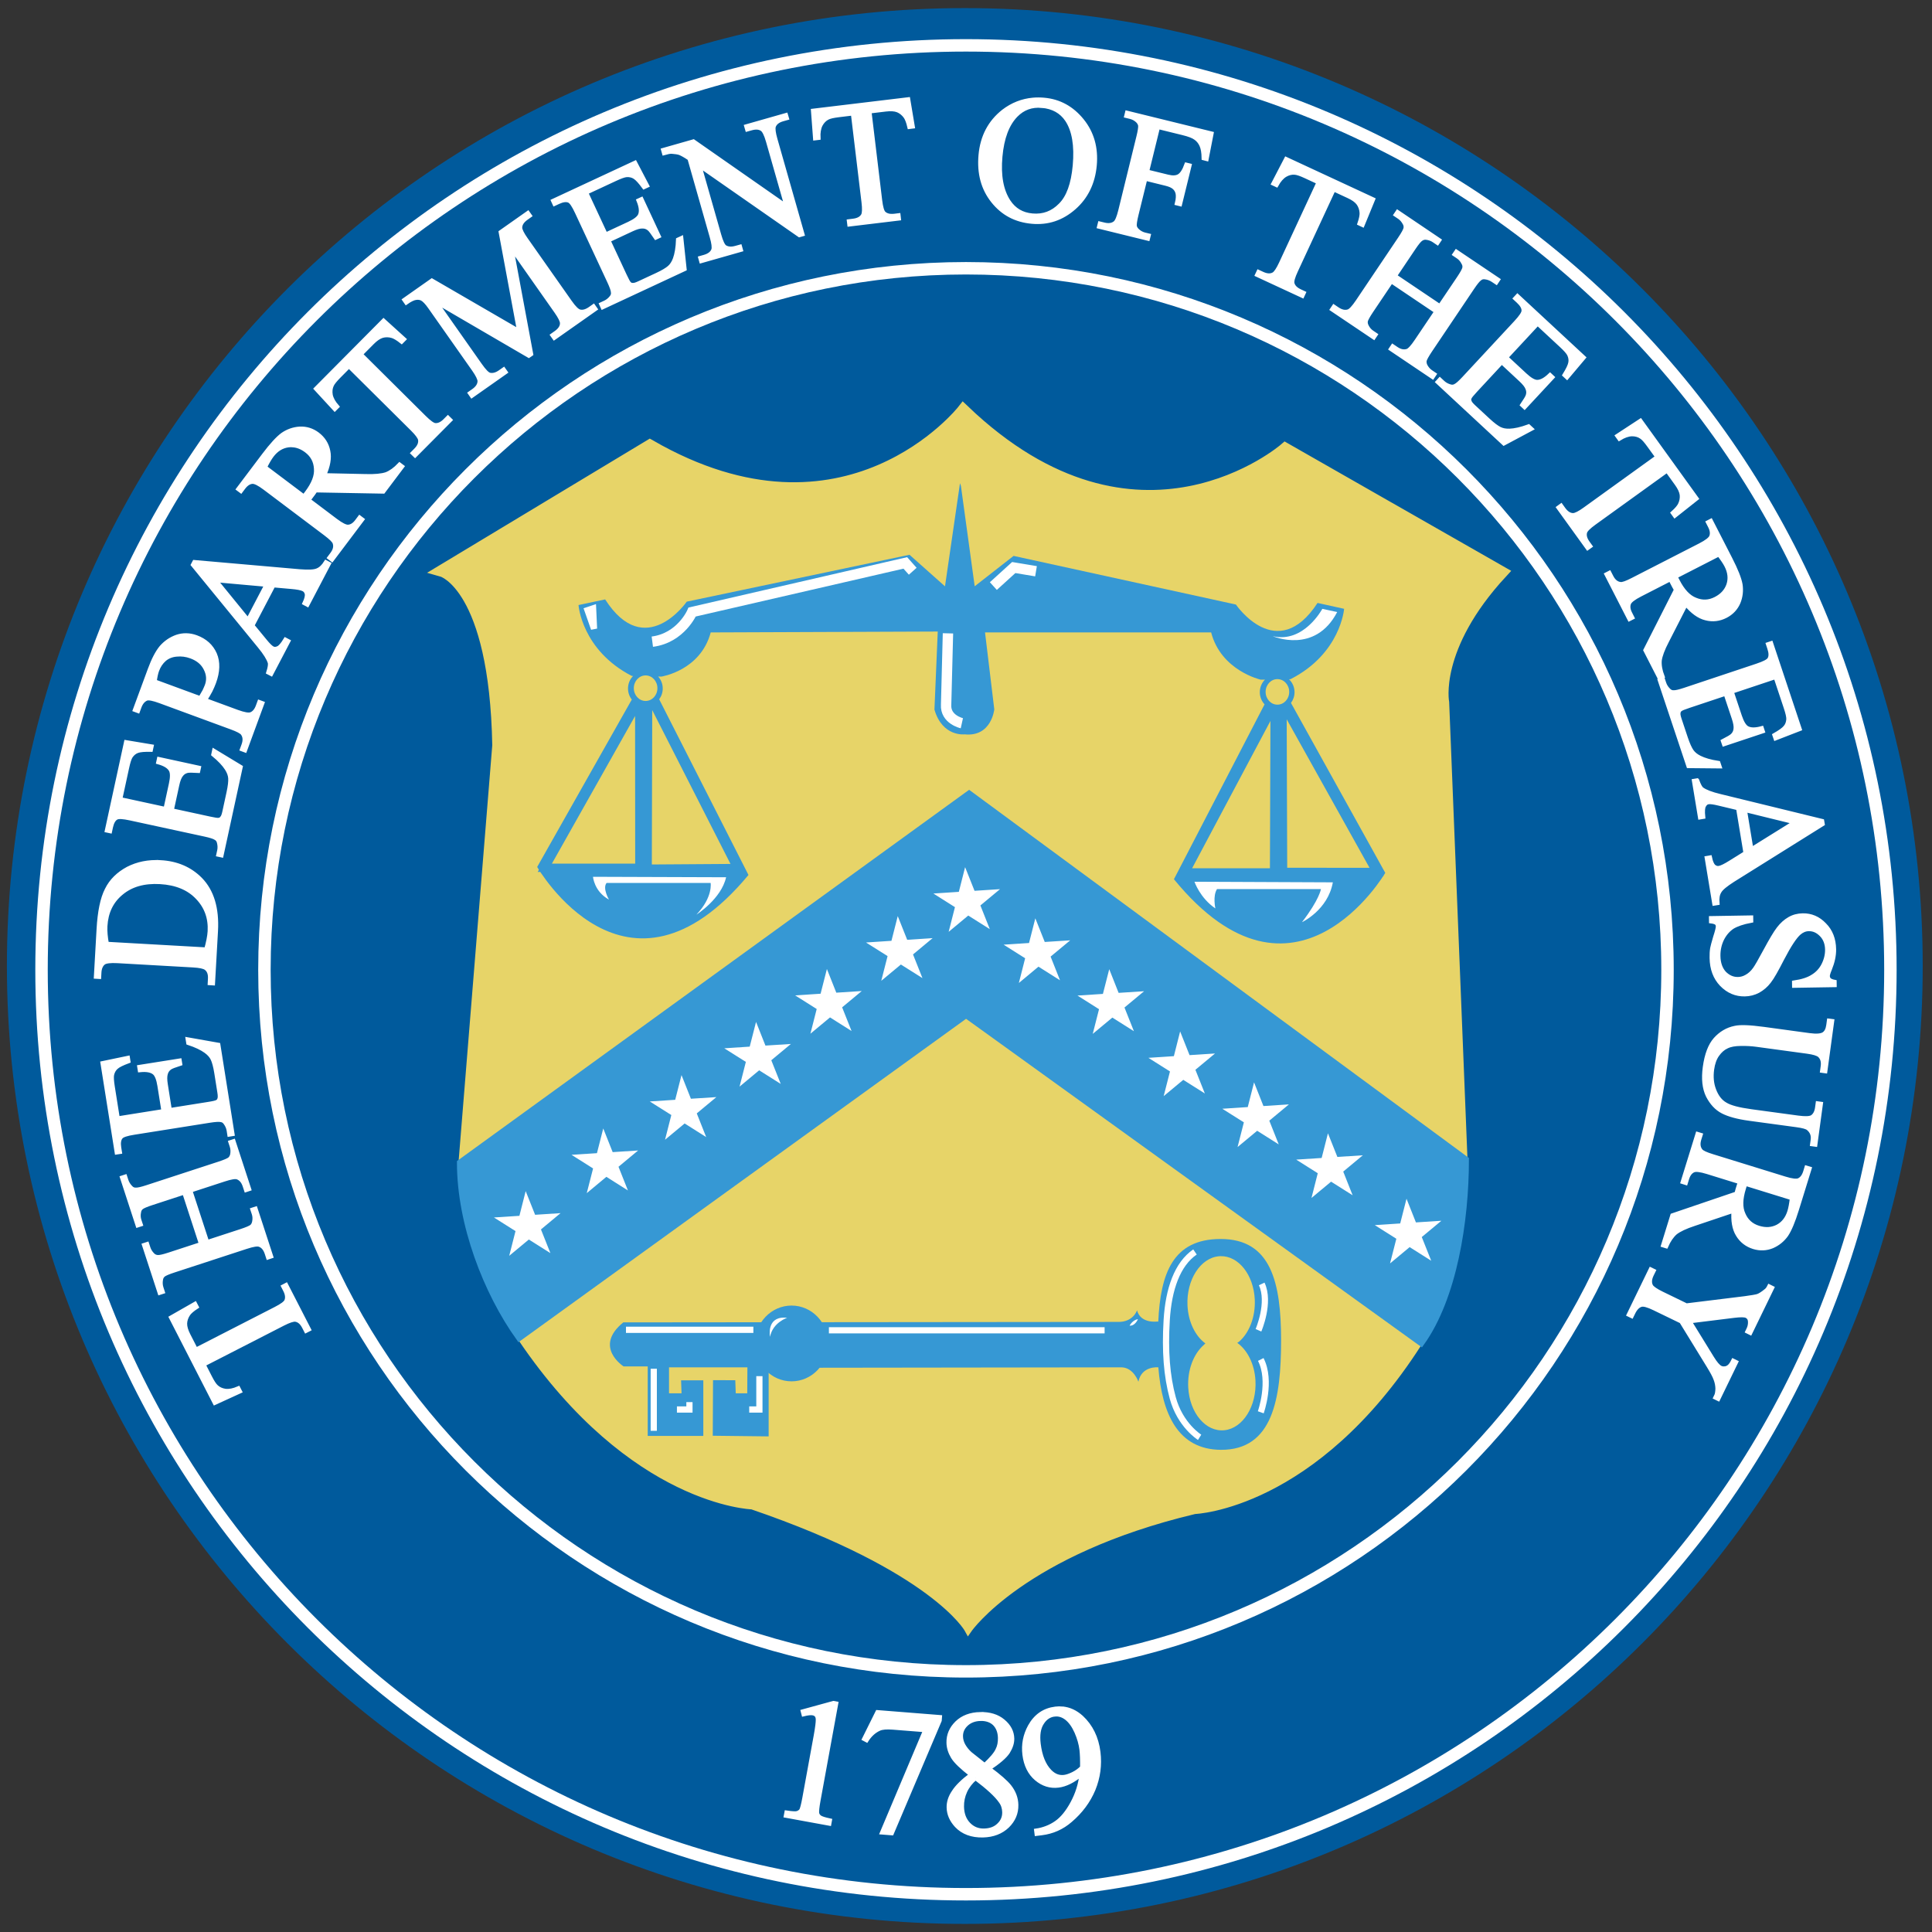
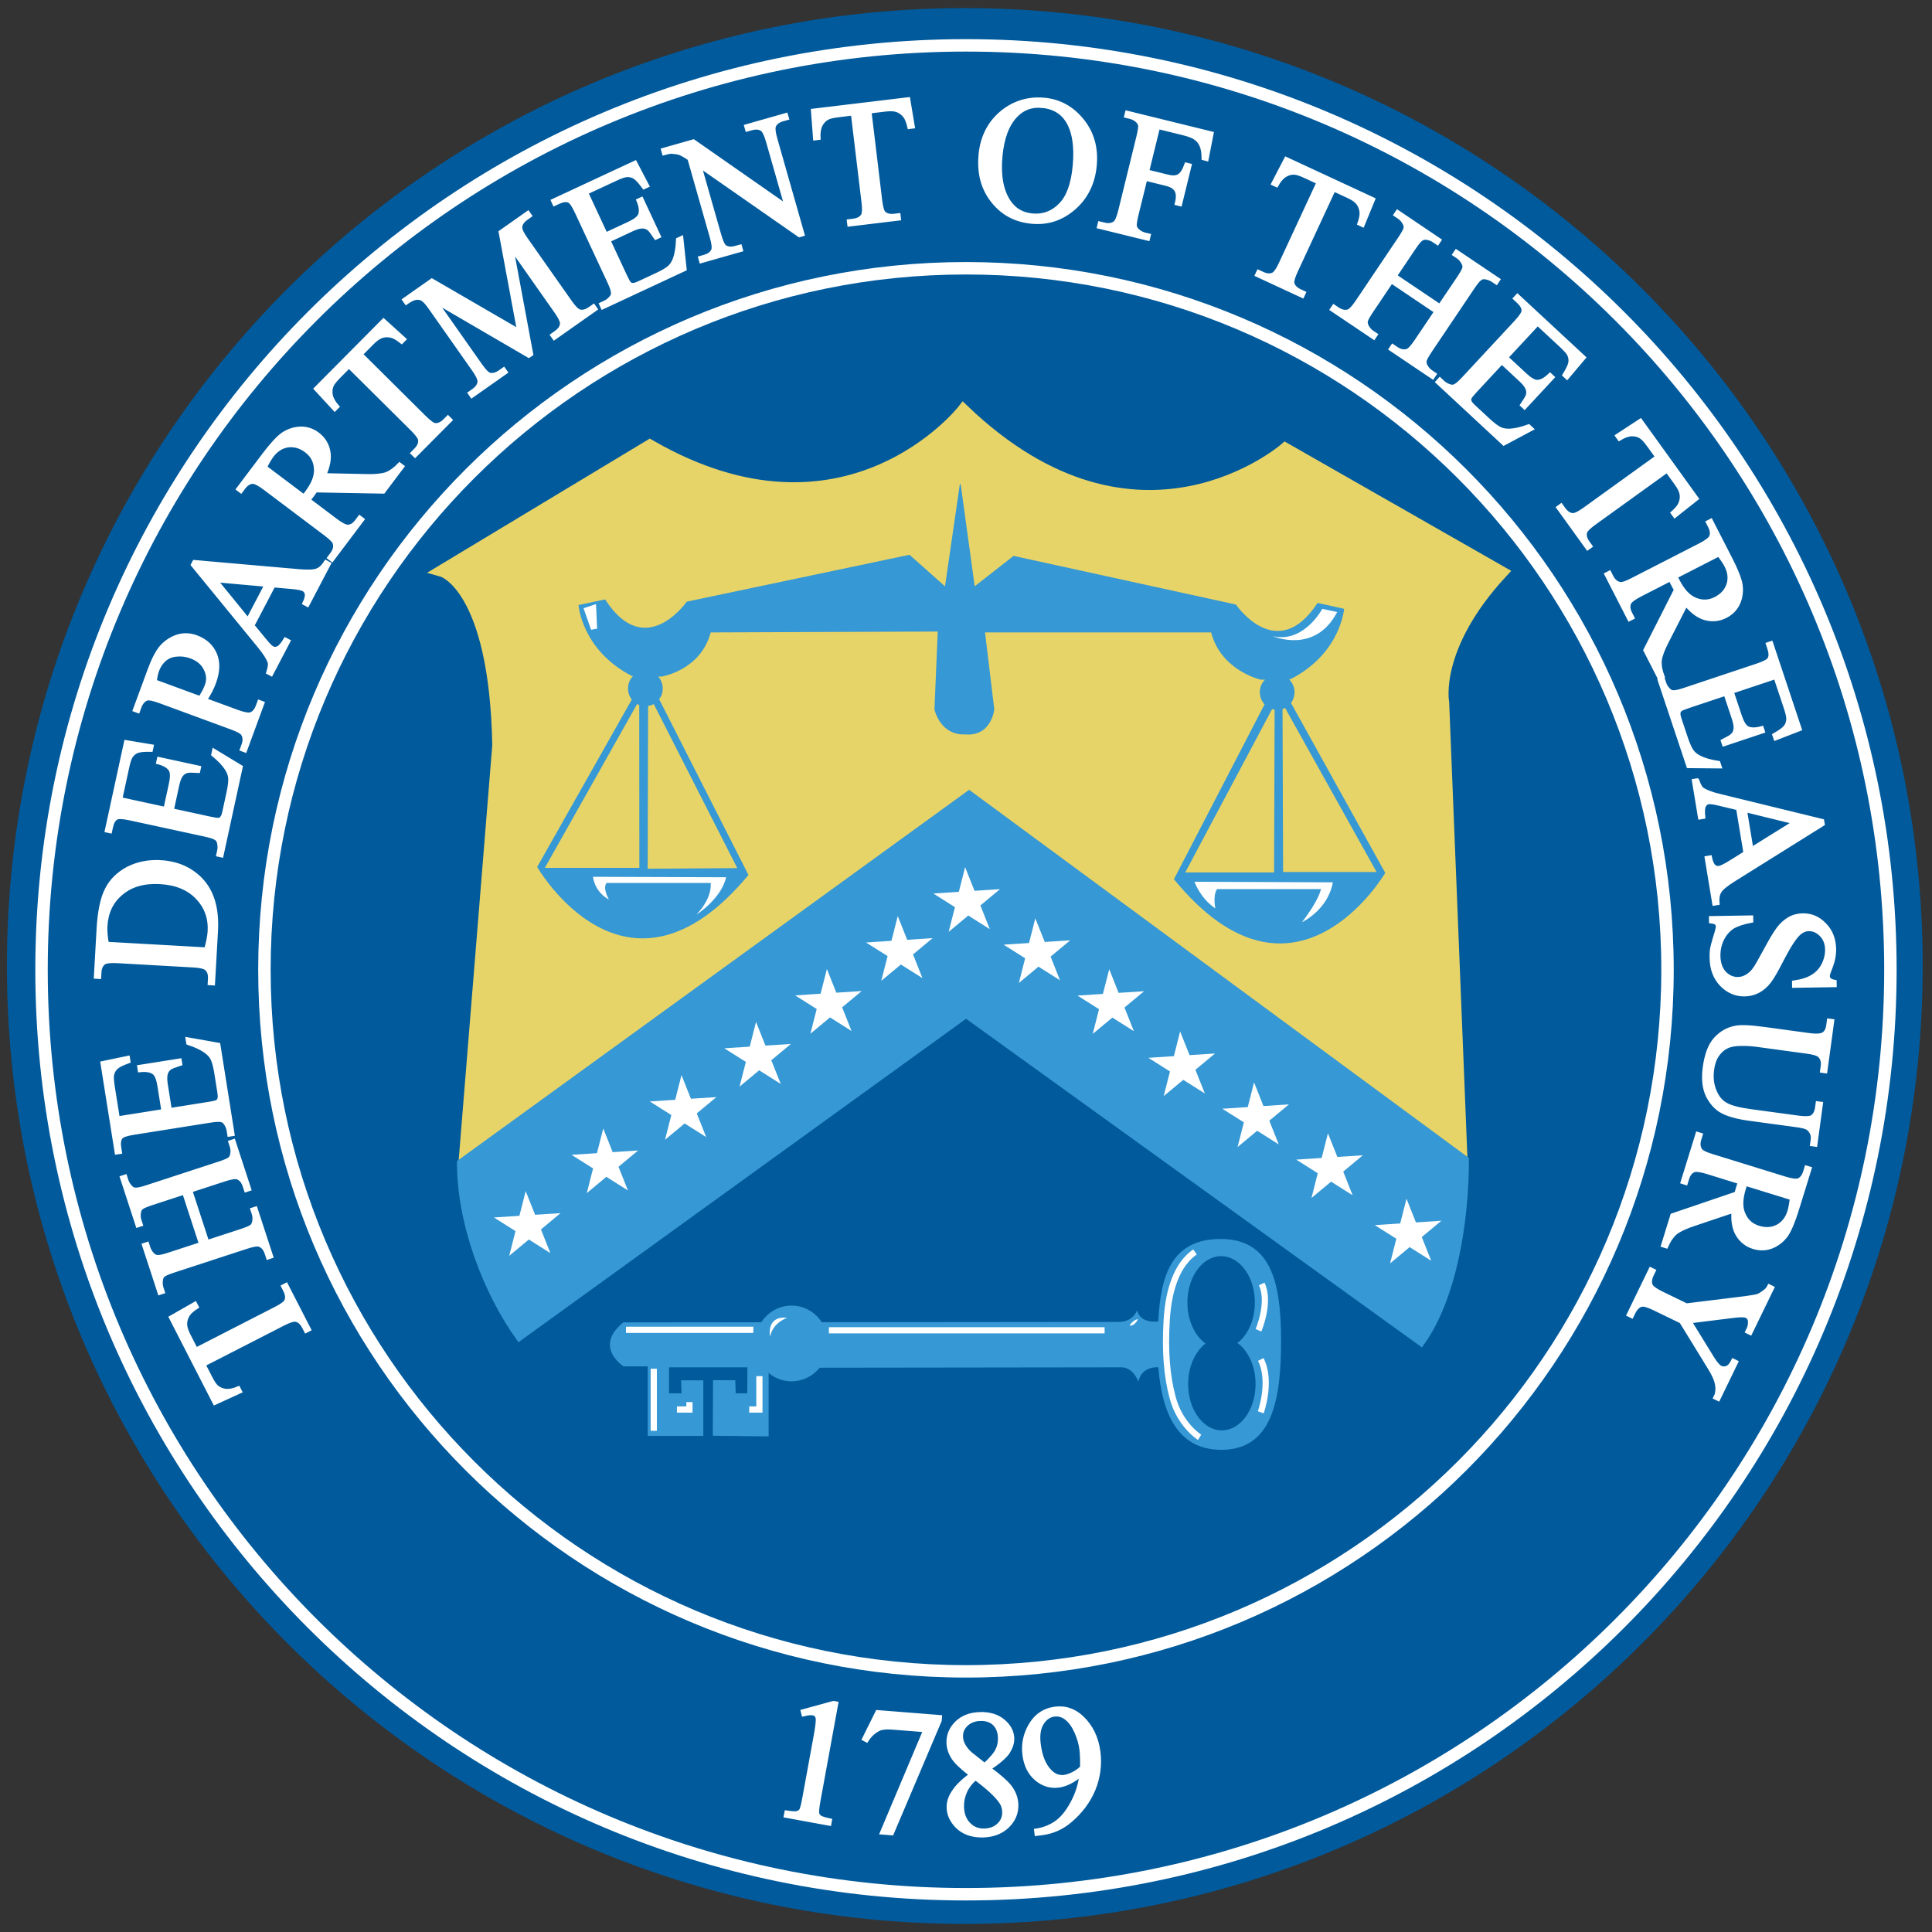
<svg xmlns="http://www.w3.org/2000/svg" width="246" height="246" viewBox="0 0 246 246">
  <rect x="0" y="0" width="246" height="246" fill="#333333" stroke="none" />
  <g transform="matrix(1.333 0 0 -1.333 -310 274.65)">
    <g transform="translate(.718 -.718)">
      <g>
        <g>
          <path d="m324 23.38c50.315 0 91.104 40.789 91.104 91.104 0 50.313-40.789 91.104-91.104 91.104s-91.104-40.791-91.104-91.104c0-50.315 40.789-91.104 91.104-91.104z" fill="#005a9c" stroke="#005a9c" stroke-width=".792" />
          <path d="m276.31 96.673 3.146 38.882c-0.283 15.239-5.345 16.685-5.345 16.685l19.804 11.933c18.802-10.838 29.941 3.369 29.941 3.369 16.653-15.946 30.756-3.675 30.756-3.675l20.639-11.783c-6.629-7.175-5.578-12.431-5.578-12.431l1.702-42.47-46.962 34.556z" fill="#e7d468" stroke="#e7d468" stroke-width="1.188" />
-           <path d="m324.33 51.188s5.192 7.435 21.617 11.342c0 0 11.329 0.383 21.316 15.935l-43.15 30.548-42.397-30.085c10.599-15.631 21.975-15.955 21.975-15.955 17.42-5.963 20.639-11.785 20.639-11.785z" fill="#e7d468" stroke="#e7d468" stroke-width=".791" />
          <path d="m307.45 75.207c1.711 0 3.098 1.442 3.098 3.223 0 1.779-1.387 3.223-3.098 3.223s-3.098-1.444-3.098-3.223c0-1.782 1.387-3.223 3.098-3.223z" fill="#3698d4" stroke="#3698d4" stroke-width=".792" />
        </g>
        <path d="m323.54 160.6-1.433-9.851-3.39 3.016-21.277-4.478s-3.97-5.747-7.796 0.214l-2.543-0.538s0.292-4.289 5.08-6.769l0.136-3e-3c-0.303-0.306-0.489-0.731-0.489-1.2 0-0.4 0.135-0.767 0.362-1.056l-9.038-15.99s8.503-14.823 20.183-0.766l-8.531 16.783c0.215 0.285 0.341 0.642 0.341 1.03 0 0.44-0.166 0.842-0.437 1.143l0.306-7e-3s3.737 0.563 4.714 4.22l21.658 0.084 0.029 6e-3 -0.316-7.462c0.76-2.63 2.883-2.364 2.883-2.364 2.567-0.267 2.833 2.383 2.833 2.388l-0.885 7.349h21.599c0.949-3.664 4.736-4.515 4.736-4.515l0.404 6e-3c-0.303-0.306-0.491-0.732-0.491-1.201 0-0.45 0.173-0.859 0.454-1.162l-8.657-16.704c11.566-14.148 20.186 0.606 20.186 0.606l-9.006 16.235c0.213 0.284 0.34 0.639 0.34 1.024 0 0.488-0.203 0.928-0.527 1.236l0.13 1e-3c4.809 2.443 5.133 6.728 5.133 6.728l-2.537 0.561c-3.873-5.931-7.799-0.152-7.799-0.152l-21.236 4.646-3.715-2.902-1.315 9.577zm-29.254-21.091 7.978-15.675-8.555-0.059 0.038 15.546c0.193 0.031 0.374 0.095 0.539 0.188zm-1.589-4e-3c0.065-0.036 0.134-0.067 0.204-0.094l0.012-15.551h-9.029zm61.896-0.372 8.741-15.671-8.931 1e-3 -0.054 15.565c0.085 0.028 0.166 0.063 0.245 0.104zm-1.244-0.111c0.079-0.025 0.161-0.044 0.245-0.057l-0.054-15.546h-8.486zm-4.932-50.614c-4.535-0.011-5.729-3.276-5.939-7.92l-0.038 0.042s-1.636-0.266-1.989 1.063c0 0-0.356-1.152-1.859-1.106l-47.212-0.045c-2.895-2.345 0.028-4.206 0.028-4.206h2.303v-6.639h5.31v5.311h-2.124l0.044-1.239h-1.195v2.478h7.487l-0.015-2.478h-1.099l-0.044 1.247-2.126 0.009-0.025-5.311 5.338-0.062v6.552l33.727 0.044c1.152-0.043 1.592-1.374 1.592-1.374 0.31 1.551 1.904 1.374 1.904 1.374 0.354-4.433 1.862-7.852 5.975-7.879 4.957-0.03 5.751 4.88 5.751 10.446s-0.97 9.709-5.795 9.693zm0.022-1.641c1.704 0.034 3.145-1.774 3.258-4.134 0.078-1.681-0.536-3.205-1.506-4.04l-0.168-0.105c0.96-0.68 1.649-2.007 1.74-3.595 0.135-2.436-1.191-4.563-2.963-4.752-1.772-0.187-3.319 1.634-3.458 4.068-0.093 1.681 0.509 3.214 1.472 4.065l0.164 0.16c-0.954 0.696-1.633 2.035-1.708 3.626-0.114 2.436 1.232 4.542 3.004 4.699 0.056 5e-3 0.111 0.008 0.166 0.009z" fill="#3698d4" />
      </g>
-       <path d="m293.75 140.57-0.043-16.787 8.555 0.059zm-0.851-0.697-9.018-16.005h9.029zm61.446-0.292 0.056-16.11 8.931-1e-3zm-0.751-0.088-8.541-16.068h8.486z" fill="none" stroke="#3698d4" stroke-width=".792" />
-       <path d="m293.51 142.24c-0.623 0-1.127-0.545-1.127-1.22s0.504-1.22 1.127-1.22c0.623 0 1.127 0.545 1.127 1.22s-0.504 1.22-1.127 1.22zm60.35-0.353c-0.623 0-1.127-0.547-1.127-1.22 0-0.675 0.504-1.22 1.127-1.22s1.127 0.545 1.127 1.22c0 0.673-0.504 1.22-1.127 1.22z" fill="#e7d468" />
      <path d="m324.11 25.818c48.769 0 88.303 39.536 88.303 88.303 0 48.766-39.534 88.303-88.303 88.303-48.766 0-88.303-39.536-88.303-88.303 0-48.766 39.536-88.303 88.303-88.303zm0 21.291c37.009 0 67.012 30.003 67.012 67.012 0 37.009-30.003 67.012-67.012 67.012s-67.012-30.003-67.012-67.012c0-37.009 30.003-67.012 67.012-67.012z" fill="none" stroke="#fff" stroke-width="1.188" />
      <g>
        <path d="m281.43 78.96c-3.123 4.359-5.646 10.877-5.646 16.738l48.627 35.25 47.446-34.951c0-5.863-1.134-13.172-4.259-17.531l-43.478 31.34z" fill="#3698d4" stroke="#3698d4" stroke-width=".593" />
        <path d="m318.59 197.27-9.088-1.093 0.198-2.629 0.318 0.038c-0.027 0.506 0.044 0.925 0.208 1.251 0.167 0.308 0.394 0.541 0.665 0.675 0.208 0.11 0.557 0.184 1.077 0.248l1.342 0.163 1.02-8.486c0.075-0.621 0.058-1.03-0.038-1.23-0.167-0.308-0.487-0.483-0.957-0.538l-0.401-0.051 0.037-0.3 4.729 0.57-0.035 0.302-0.387-0.048c-0.436-0.052-0.769 0.028-0.999 0.237-0.171 0.151-0.288 0.561-0.372 1.25l-1.02 8.484 1.559 0.188c0.47 0.057 0.847 0.034 1.15-0.082 0.287-0.119 0.55-0.327 0.757-0.625 0.123-0.189 0.246-0.498 0.353-0.961l0.318 0.04zm11.93-0.041c-1.03-0.091-1.976-0.463-2.823-1.112-1.296-1.02-2.033-2.412-2.19-4.178-0.157-1.734 0.236-3.194 1.181-4.38 0.944-1.188 2.175-1.841 3.724-1.98 1.512-0.137 2.842 0.303 4.019 1.335 1.159 1.015 1.825 2.379 1.976 4.061 0.148 1.649-0.25 3.076-1.21 4.264-0.96 1.188-2.173 1.856-3.62 1.986-0.362 0.033-0.714 0.035-1.058 4e-3zm0.854-0.579c1.058-0.096 1.851-0.541 2.389-1.335 0.673-1.011 0.914-2.472 0.743-4.373-0.16-1.766-0.614-3.032-1.375-3.778-0.746-0.762-1.64-1.088-2.682-0.995-0.992 0.089-1.734 0.529-2.272 1.339-0.684 1.047-0.946 2.478-0.782 4.293 0.16 1.784 0.652 3.096 1.491 3.954 0.673 0.684 1.496 0.983 2.489 0.894zm8.124-0.667-0.073-0.296 0.396-0.097c0.262-0.066 0.492-0.191 0.688-0.378 0.139-0.139 0.209-0.279 0.243-0.425 0.025-0.18-0.034-0.565-0.168-1.106l-1.727-7.039c-0.162-0.655-0.328-1.048-0.5-1.181-0.262-0.214-0.62-0.265-1.065-0.155l-0.393 0.095-0.073-0.294 4.658-1.145 0.073 0.297-0.394 0.095c-0.246 0.062-0.478 0.188-0.674 0.375-0.157 0.144-0.225 0.283-0.259 0.429-0.025 0.18 0.035 0.565 0.167 1.106l0.844 3.429 1.966-0.485c0.363-0.089 0.628-0.207 0.785-0.349 0.173-0.146 0.282-0.331 0.333-0.552 0.05-0.221 0.042-0.548-0.063-0.974l0.294-0.073 0.905 3.69-0.294 0.072c-0.214-0.591-0.458-0.947-0.721-1.093-0.26-0.144-0.614-0.161-1.072-0.047l-1.969 0.483 1.047 4.264 2.395-0.589c0.557-0.137 0.972-0.292 1.207-0.47 0.237-0.164 0.421-0.399 0.546-0.672 0.137-0.294 0.208-0.712 0.215-1.252l0.278-0.072 0.472 2.426zm-32.585-0.22-3.785-1.077 0.085-0.292 0.372 0.104c0.44 0.125 0.78 0.1 1.04-0.073 0.192-0.119 0.389-0.501 0.579-1.167l1.774-6.221-8.9 6.21-2.89-0.823 0.082-0.291c0.308 0.089 0.541 0.137 0.716 0.135 0.342-0.027 0.599-0.06 0.792-0.126 0.198-0.084 0.508-0.241 0.923-0.529l2.131-7.488c0.173-0.6 0.219-1.008 0.155-1.22-0.116-0.331-0.405-0.554-0.875-0.688l-0.374-0.105 0.082-0.292 3.785 1.077-0.082 0.292-0.391-0.108c-0.422-0.121-0.764-0.096-1.04 0.07-0.192 0.121-0.372 0.509-0.561 1.175l-1.888 6.627 9.554-6.656 0.292 0.084-2.587 9.079c-0.171 0.6-0.217 1.01-0.155 1.222 0.116 0.331 0.404 0.554 0.86 0.684l0.391 0.11zm47.78-4.2-1.216-2.341 0.29-0.135c0.244 0.445 0.522 0.764 0.835 0.954 0.303 0.176 0.62 0.252 0.921 0.223 0.235-0.016 0.573-0.133 1.047-0.354l1.225-0.568-3.598-7.752c-0.262-0.566-0.495-0.905-0.68-1.024-0.306-0.176-0.668-0.156-1.097 0.043l-0.368 0.171-0.13-0.275 4.321-2.005 0.127 0.275-0.352 0.164c-0.399 0.185-0.64 0.426-0.722 0.725-0.068 0.219 0.048 0.631 0.34 1.258l3.598 7.75 1.425-0.661c0.429-0.198 0.737-0.415 0.933-0.675 0.18-0.251 0.297-0.566 0.315-0.929 7e-3 -0.226-0.052-0.553-0.205-1.002l0.29-0.136 1.003 2.44zm-62.191-0.353-7.822-3.643 0.127-0.277 0.368 0.171c0.413 0.192 0.762 0.242 1.024 0.123 0.208-0.089 0.456-0.458 0.754-1.102l3.076-6.598c0.228-0.49 0.353-0.841 0.362-1.024 0.034-0.189-0.016-0.36-0.148-0.516-0.164-0.208-0.367-0.376-0.595-0.483l-0.368-0.171 0.127-0.277 7.822 3.646-0.312 2.947-0.306-0.141c-0.027-0.778-0.137-1.387-0.299-1.837-0.132-0.358-0.305-0.625-0.529-0.823-0.226-0.198-0.616-0.436-1.184-0.7l-1.714-0.798c-0.292-0.135-0.491-0.192-0.609-0.171-0.13-5e-3 -0.241 0.036-0.321 0.127-0.089 0.071-0.233 0.34-0.441 0.785l-1.56 3.35 2.232 1.043c0.429 0.198 0.758 0.296 1.022 0.287 0.242 2e-3 0.443-0.07 0.621-0.211 0.141-0.103 0.351-0.396 0.656-0.85l0.274 0.127-1.647 3.536-0.277-0.127c0.242-0.598 0.291-1.058 0.138-1.409-0.121-0.26-0.461-0.533-1.043-0.804l-2.235-1.04-1.869 4.011 2.786 1.298c0.49 0.228 0.855 0.363 1.09 0.379 0.31 0.014 0.566-0.055 0.781-0.196 0.237-0.151 0.515-0.468 0.873-0.954l0.29 0.135zm72.832-4.711-0.171-0.253 0.338-0.226c0.21-0.141 0.381-0.34 0.516-0.593 0.093-0.164 0.111-0.318 0.084-0.482-0.039-0.178-0.218-0.506-0.538-0.983l-4.044-6.012c-0.379-0.559-0.671-0.871-0.876-0.938-0.319-0.109-0.676-0.034-1.055 0.221l-0.335 0.226-0.168-0.252 3.978-2.676 0.168 0.25-0.335 0.226c-0.21 0.141-0.383 0.34-0.504 0.584-0.096 0.187-0.113 0.342-0.095 0.492 0.039 0.178 0.227 0.518 0.538 0.981l1.906 2.832 4.302-2.896-1.906-2.83c-0.379-0.561-0.671-0.874-0.876-0.938-0.333-0.1-0.675-0.034-1.053 0.221l-0.335 0.226-0.168-0.253 3.978-2.678 0.168 0.253-0.322 0.217c-0.224 0.151-0.397 0.349-0.532 0.602-0.082 0.178-0.1 0.333-0.082 0.483 0.039 0.176 0.229 0.518 0.539 0.981l4.044 6.01c0.301 0.447 0.539 0.737 0.687 0.839 0.146 0.125 0.32 0.171 0.523 0.139 0.262-0.034 0.507-0.12 0.731-0.271l0.325-0.217 0.168 0.253-3.978 2.676-0.171-0.252 0.337-0.226c0.21-0.141 0.382-0.34 0.502-0.584 0.107-0.173 0.126-0.328 0.098-0.492-0.039-0.178-0.218-0.505-0.538-0.981l-1.803-2.675-4.299 2.894 1.799 2.676c0.301 0.449 0.536 0.737 0.687 0.839 0.16 0.116 0.334 0.164 0.523 0.139 0.26-0.034 0.508-0.119 0.718-0.261l0.338-0.229 0.168 0.253zm-83.068-0.091-2.596-1.828 1.759-9.459-8.336 4.834-2.623-1.844 0.174-0.249c0.374 0.262 0.679 0.416 0.926 0.445 0.224 0.034 0.412-8.8e-4 0.57-0.076 0.221-0.112 0.477-0.385 0.76-0.787l4.207-5.981c0.358-0.511 0.535-0.884 0.546-1.103-2e-3 -0.351-0.2-0.657-0.586-0.929l-0.331-0.231 0.174-0.249 3.218 2.263-0.176 0.249-0.331-0.233c-0.358-0.253-0.688-0.34-1.005-0.274-0.221 0.05-0.518 0.357-0.917 0.923l-4.305 6.122 8.957-5.222 0.223 0.155-1.898 10.185 4.302-6.12c0.36-0.511 0.539-0.88 0.548-1.099 0.014-0.342-0.199-0.657-0.584-0.929l-0.333-0.236 0.176-0.248 3.923 2.76-0.176 0.249-0.316-0.224c-0.374-0.262-0.705-0.351-1.006-0.274-0.221 0.05-0.533 0.347-0.93 0.916l-4.207 5.981c-0.36 0.511-0.539 0.88-0.548 1.102 0 0.351 0.199 0.655 0.601 0.938l0.316 0.224zm94.522-7.934-0.208-0.223 0.296-0.275c0.335-0.31 0.513-0.613 0.5-0.901-2e-3 -0.228-0.253-0.596-0.734-1.116l-4.956-5.333c-0.367-0.395-0.646-0.645-0.81-0.722-0.162-0.1-0.342-0.119-0.533-0.056-0.256 0.073-0.485 0.196-0.672 0.369l-0.297 0.277-0.205-0.224 6.321-5.871 2.615 1.397-0.249 0.231c-0.73-0.267-1.334-0.398-1.811-0.416-0.383-0.014-0.695 0.048-0.962 0.18-0.269 0.135-0.637 0.407-1.096 0.834l-1.387 1.286c-0.235 0.219-0.359 0.381-0.387 0.5-0.052 0.119-0.057 0.238 0 0.347 0.032 0.11 0.225 0.341 0.558 0.702l2.517 2.711 1.806-1.68c0.347-0.322 0.562-0.588 0.653-0.836 0.093-0.224 0.1-0.438 0.037-0.655-0.041-0.169-0.233-0.475-0.539-0.929l0.221-0.208 2.656 2.859-0.221 0.207c-0.463-0.447-0.874-0.666-1.255-0.655-0.287 0.011-0.665 0.226-1.135 0.662l-1.808 1.679 3.012 3.242 2.252-2.092c0.397-0.367 0.657-0.656 0.762-0.869 0.13-0.281 0.162-0.544 0.111-0.797-0.05-0.276-0.239-0.652-0.554-1.167l0.234-0.217 1.592 1.887zm-108.31-2.351-6.45-6.497 1.787-1.939 0.226 0.226c-0.335 0.381-0.541 0.751-0.614 1.109-0.059 0.347-0.025 0.669 0.105 0.945 0.096 0.214 0.321 0.489 0.688 0.861l0.951 0.958 6.066-6.019c0.445-0.44 0.685-0.774 0.732-0.989 0.062-0.347-0.08-0.68-0.413-1.015l-0.287-0.29 0.217-0.211 3.356 3.378-0.217 0.214-0.274-0.275c-0.308-0.31-0.618-0.456-0.929-0.434-0.228 0.011-0.574 0.263-1.066 0.749l-6.064 6.021 1.106 1.115c0.333 0.335 0.644 0.552 0.952 0.647 0.299 0.084 0.633 0.087 0.98-0.021 0.214-0.071 0.503-0.237 0.875-0.533l0.226 0.229zm120.06-9.561-2.206-1.444 0.186-0.259c0.431 0.267 0.829 0.408 1.194 0.422 0.351 5e-3 0.663-0.082 0.914-0.258 0.196-0.128 0.431-0.395 0.737-0.822l0.792-1.094-6.933-4.997c-0.506-0.367-0.877-0.547-1.096-0.561-0.351-5e-3 -0.659 0.191-0.935 0.574l-0.237 0.33-0.246-0.179 2.785-3.861 0.248 0.177-0.229 0.315c-0.256 0.356-0.349 0.684-0.274 0.987 0.048 0.221 0.349 0.525 0.913 0.929l6.933 4.997 0.917-1.273c0.276-0.383 0.44-0.726 0.483-1.047 0.034-0.308-0.018-0.638-0.18-0.962-0.105-0.201-0.317-0.456-0.671-0.773l0.189-0.261 2.067 1.636zm-128.06-0.751c-0.598-0.036-1.15-0.234-1.633-0.567-0.47-0.342-1.065-0.993-1.789-1.951l-2.451-3.251 0.245-0.183 0.253 0.338c0.253 0.335 0.542 0.522 0.853 0.541 0.24 9e-3 0.628-0.178 1.194-0.605l5.788-4.359c0.511-0.388 0.805-0.671 0.869-0.867 0.121-0.344 0.039-0.706-0.246-1.083l-0.253-0.338 0.242-0.183 2.886 3.831-0.242 0.183-0.264-0.352c-0.253-0.338-0.532-0.509-0.842-0.527-0.24-0.011-0.627 0.175-1.195 0.602l-2.603 1.963c0.052 0.068 0.117 0.125 0.167 0.193 0.05 0.066 0.091 0.121 0.132 0.176 0.103 0.135 0.235 0.308 0.393 0.548l6.469-0.117 1.799 2.389-0.242 0.182c-0.42-0.445-0.835-0.742-1.26-0.911-0.424-0.144-1.09-0.216-1.998-0.186l-3.957 0.085c0.397 0.862 0.541 1.643 0.4 2.3-0.13 0.668-0.484 1.209-1.022 1.617-0.513 0.386-1.079 0.558-1.69 0.533zm-0.667-1.581c0.444-0.034 0.874-0.204 1.298-0.524 0.568-0.427 0.877-0.999 0.916-1.706 0.064-0.703-0.239-1.466-0.88-2.317-0.03-0.041-0.072-0.093-0.113-0.148-0.05-0.066-0.1-0.135-0.161-0.215l-3.724 2.804c0.244 0.493 0.459 0.86 0.653 1.118 0.427 0.566 0.947 0.892 1.563 0.979 0.151 0.018 0.3 0.023 0.448 0.012zm135.45-7.228-0.27-0.139 0.192-0.376c0.194-0.374 0.234-0.713 0.116-1-0.096-0.221-0.432-0.489-1.062-0.813l-6.45-3.305c-0.57-0.292-0.953-0.434-1.159-0.404-0.363 0.041-0.653 0.271-0.867 0.693l-0.193 0.375-0.27-0.138 2.187-4.267 0.27 0.136-0.198 0.393c-0.194 0.374-0.226 0.7-0.11 0.987 0.096 0.219 0.433 0.489 1.065 0.813l2.9 1.487c0.039-0.075 0.061-0.159 0.1-0.234 0.039-0.075 0.071-0.136 0.101-0.195 0.078-0.151 0.178-0.347 0.324-0.593l-2.925-5.771 1.362-2.66 0.271 0.139c-0.217 0.573-0.305 1.077-0.271 1.531 0.055 0.447 0.283 1.076 0.705 1.881l1.8 3.522c0.605-0.732 1.243-1.203 1.895-1.362 0.657-0.176 1.3-0.093 1.9 0.215 0.57 0.294 0.975 0.728 1.219 1.289 0.228 0.554 0.29 1.135 0.201 1.717-0.103 0.573-0.43 1.392-0.977 2.459zm0.766-3.196c0.335-0.433 0.575-0.787 0.721-1.072 0.324-0.632 0.391-1.241 0.199-1.834-0.198-0.575-0.594-1.024-1.226-1.348-0.63-0.324-1.28-0.354-1.932-0.081-0.659 0.251-1.217 0.857-1.701 1.803-0.023 0.046-0.055 0.104-0.085 0.166-0.039 0.075-0.078 0.151-0.126 0.24zm-145.62-0.741-0.135-0.255 6.347-7.761c0.561-0.675 0.876-1.202 0.99-1.567 0.057-0.182 6e-3 -0.499-0.138-0.958l0.27-0.139 1.636 3.124-0.27 0.142c-0.281-0.463-0.52-0.737-0.709-0.81-0.198-0.087-0.359-0.099-0.523-0.015-0.18 0.093-0.418 0.334-0.719 0.702l-1.213 1.474 2.014 3.845 1.711-0.152c0.566-0.048 0.965-0.123 1.175-0.233 0.164-0.087 0.26-0.233 0.308-0.429 0.034-0.189-0.031-0.497-0.218-0.894l0.268-0.142 2.045 3.905-0.27 0.142c-0.242-0.39-0.511-0.647-0.823-0.771-0.319-0.137-0.878-0.151-1.686-0.089zm2.014-1.723 4.879-0.438-1.77-3.381zm-2.777-5.271c-0.306 7e-3 -0.606-0.04-0.902-0.138-0.6-0.212-1.087-0.554-1.493-1.017-0.388-0.47-0.756-1.18-1.099-2.115l-1.419-3.851 0.286-0.105 0.145 0.397c0.146 0.395 0.368 0.655 0.666 0.781 0.226 0.078 0.646-5e-3 1.312-0.249l6.8-2.502c0.602-0.221 0.965-0.408 1.084-0.577 0.214-0.297 0.24-0.666 0.078-1.109l-0.146-0.397 0.286-0.105 1.655 4.502-0.284 0.105-0.146-0.396c-0.146-0.397-0.367-0.657-0.659-0.766-0.228-0.078-0.652-0.011-1.318 0.233l-3.075 1.131c0.203 0.303 0.367 0.605 0.524 0.888 0.137 0.274 0.251 0.539 0.344 0.792 0.379 1.029 0.408 1.937 0.078 2.706-0.333 0.753-0.926 1.295-1.781 1.61-0.317 0.116-0.629 0.176-0.935 0.183zm151.37-0.759-0.287-0.095 0.127-0.387c0.146-0.433 0.155-0.785 7e-3 -1.031-0.112-0.196-0.509-0.398-1.182-0.624l-6.902-2.304c-0.513-0.171-0.877-0.255-1.059-0.246-0.192-9e-3 -0.357 0.059-0.497 0.209-0.187 0.187-0.332 0.404-0.412 0.646l-0.127 0.382-0.29-0.095 2.733-8.185 2.963-0.028-0.107 0.322c-0.769 0.116-1.362 0.292-1.789 0.507-0.342 0.171-0.589 0.374-0.76 0.618-0.169 0.246-0.363 0.664-0.561 1.257l-0.598 1.793c-0.1 0.303-0.134 0.507-0.103 0.625 0.011 0.128 0.067 0.235 0.167 0.303 0.08 0.082 0.362 0.194 0.828 0.349l3.508 1.17 0.781-2.338c0.148-0.449 0.208-0.787 0.171-1.047-0.027-0.242-0.123-0.434-0.283-0.593-0.119-0.128-0.434-0.306-0.92-0.557l0.098-0.287 3.7 1.233-0.095 0.287c-0.621-0.169-1.087-0.164-1.418 0.028-0.246 0.151-0.474 0.517-0.677 1.127l-0.781 2.339 4.198 1.4 0.971-2.915c0.171-0.513 0.262-0.893 0.25-1.128-0.021-0.31-0.116-0.554-0.283-0.753-0.176-0.219-0.521-0.458-1.046-0.759l0.103-0.303 2.301 0.892zm-152.3-1.078c0.465 0.046 0.913-0.011 1.374-0.18 0.666-0.244 1.133-0.635 1.4-1.182 0.271-0.532 0.31-1.067 0.111-1.605-0.059-0.157-0.139-0.327-0.23-0.527-0.114-0.21-0.249-0.432-0.396-0.683l-4.359 1.604c0.057 0.447 0.133 0.797 0.231 1.066 0.157 0.429 0.391 0.773 0.71 1.053 0.313 0.262 0.712 0.42 1.157 0.454zm-4.832-8.374-1.83-8.433 0.299-0.064 0.085 0.397c0.098 0.445 0.266 0.752 0.521 0.889 0.196 0.112 0.642 0.085 1.333-0.066l7.115-1.541c0.527-0.114 0.884-0.227 1.034-0.33 0.171-0.089 0.277-0.233 0.321-0.434 0.066-0.256 0.077-0.517 0.025-0.763l-0.086-0.397 0.297-0.064 1.83 8.435-2.537 1.535-0.07-0.331c0.602-0.493 1.021-0.946 1.279-1.348 0.208-0.322 0.316-0.621 0.338-0.92 0.021-0.299-0.027-0.755-0.16-1.367l-0.4-1.847c-0.068-0.315-0.144-0.504-0.233-0.589-0.075-0.105-0.175-0.172-0.296-0.179-0.11-0.03-0.41 0.018-0.889 0.123l-3.617 0.785 0.524 2.41c0.098 0.463 0.222 0.782 0.387 0.987 0.146 0.192 0.326 0.308 0.545 0.365 0.167 0.05 0.529 0.041 1.074 9e-3l0.065 0.297-3.812 0.828-0.064-0.296c0.618-0.171 1.018-0.414 1.203-0.747 0.137-0.253 0.146-0.688 9e-3 -1.315l-0.523-2.41-4.326 0.938 0.653 3.004c0.114 0.529 0.23 0.902 0.357 1.099 0.178 0.256 0.387 0.417 0.628 0.504 0.265 0.098 0.685 0.127 1.289 0.116l0.067 0.315zm150.07-3.647-0.299-0.05 0.576-3.481 0.3 0.05c-0.055 0.538-0.029 0.9 0.081 1.074 0.105 0.187 0.222 0.293 0.407 0.325 0.198 0.032 0.532-0.017 0.995-0.129l1.855-0.444 0.708-4.285-1.458-0.908c-0.481-0.301-0.843-0.481-1.078-0.52-0.182-0.03-0.348 0.028-0.505 0.155-0.141 0.132-0.273 0.417-0.362 0.848l-0.299-0.05 0.718-4.348 0.299 0.047c-0.041 0.456 0.019 0.827 0.195 1.112 0.171 0.303 0.611 0.647 1.29 1.085l8.566 5.354-0.048 0.283-9.738 2.38c-0.855 0.201-1.423 0.431-1.736 0.655-0.155 0.11-0.304 0.394-0.466 0.845zm4.56-2.824 4.781-1.176-4.16-2.59zm-151.34-4.994c-1.163 0.066-2.19-0.146-3.114-0.618-0.906-0.49-1.589-1.145-2.008-2.001-0.436-0.837-0.693-2.108-0.787-3.762l-0.258-4.551 0.303-0.018 0.023 0.422c0.025 0.422 0.16 0.734 0.409 0.923 0.194 0.141 0.636 0.201 1.327 0.163l7.233-0.41c0.625-0.034 1.024-0.126 1.204-0.253 0.292-0.203 0.424-0.55 0.397-1.022l-0.022-0.419 0.303-0.019 0.283 4.992c0.123 2.158-0.377 3.809-1.481 4.938-0.99 1.004-2.262 1.55-3.813 1.636zm-0.04-1.891c1.533-0.087 2.724-0.578 3.57-1.472 0.846-0.876 1.241-1.964 1.17-3.23-0.027-0.47-0.144-1.057-0.335-1.739l-9.492 0.536c-0.116 0.634-0.168 1.212-0.141 1.701 0.075 1.316 0.575 2.369 1.515 3.145 0.942 0.792 2.178 1.146 3.713 1.059zm156.91-3.186c-0.474-9e-3 -0.895-0.117-1.28-0.343-0.367-0.21-0.716-0.518-1.031-0.929-0.315-0.411-0.725-1.111-1.25-2.083-0.525-0.97-0.853-1.549-1.02-1.772-0.23-0.324-0.499-0.566-0.784-0.721-0.267-0.157-0.552-0.231-0.823-0.233-0.506-9e-3 -0.931 0.187-1.31 0.568-0.36 0.399-0.554 0.938-0.565 1.632-0.011 0.591 0.116 1.149 0.36 1.642 0.262 0.511 0.595 0.871 0.979 1.131 0.402 0.242 0.99 0.454 1.797 0.602l-4e-3 0.306-3.832-0.064 4e-3 -0.303c0.253-0.03 0.441-0.094 0.527-0.176 0.084-0.068 0.121-0.185 0.123-0.319 2e-3 -0.137-0.077-0.474-0.255-1.017-0.16-0.543-0.256-0.902-0.286-1.071-0.046-0.287-0.059-0.589-0.053-0.911 0.016-1.047 0.332-1.888 0.951-2.536 0.636-0.65 1.369-0.957 2.213-0.943 0.456 7e-3 0.876 0.116 1.277 0.324 0.402 0.226 0.754 0.52 1.05 0.913 0.299 0.376 0.708 1.111 1.247 2.165 0.673 1.296 1.217 2.114 1.619 2.458 0.283 0.242 0.584 0.366 0.921 0.371 0.456 7e-3 0.848-0.172 1.208-0.539 0.36-0.365 0.536-0.85 0.545-1.409 9e-3 -0.506-0.118-1.016-0.362-1.493-0.246-0.477-0.596-0.837-1.031-1.097-0.433-0.278-1.022-0.457-1.764-0.568l4e-3 -0.305 3.867 0.063-4e-3 0.303c-0.253 0.046-0.425 0.128-0.511 0.212-0.084 0.082-0.137 0.199-0.139 0.352-2e-3 0.119 0.062 0.34 0.192 0.646 0.276 0.68 0.416 1.306 0.407 1.913-0.016 0.947-0.315 1.737-0.917 2.335-0.584 0.616-1.281 0.908-2.073 0.896zm2.501-10.059-0.057-0.419c-0.057-0.417-0.198-0.706-0.442-0.861-0.242-0.153-0.691-0.196-1.375-0.103l-4.335 0.592c-1.339 0.18-2.253 0.221-2.764 0.103-0.753-0.153-1.367-0.532-1.871-1.093-0.502-0.563-0.845-1.453-1.009-2.657-0.153-1.122-0.052-2.022 0.294-2.733 0.365-0.698 0.824-1.202 1.415-1.506 0.573-0.299 1.426-0.534 2.53-0.684l4.503-0.612c0.618-0.084 0.996-0.186 1.147-0.325 0.338-0.285 0.475-0.646 0.417-1.08l-0.057-0.419 0.302-0.041 0.529 3.898-0.3 0.041-0.057-0.417c-0.057-0.417-0.217-0.72-0.479-0.889-0.205-0.125-0.651-0.151-1.337-0.057l-4.485 0.609c-1.188 0.162-2.011 0.376-2.465 0.659-0.477 0.269-0.824 0.725-1.063 1.339-0.242 0.611-0.303 1.284-0.205 2.005 0.078 0.568 0.243 1.04 0.497 1.396 0.253 0.358 0.546 0.625 0.891 0.782 0.349 0.176 0.784 0.253 1.364 0.258 0.563 9e-3 1.054-0.023 1.49-0.082l4.837-0.658c0.618-0.084 1.01-0.204 1.192-0.366 0.258-0.24 0.366-0.577 0.302-1.047l-0.057-0.417 0.3-0.041 0.653 4.786zm-156.77-1.787 0.053-0.333c0.739-0.242 1.296-0.513 1.682-0.794 0.31-0.226 0.52-0.466 0.647-0.735 0.128-0.271 0.252-0.714 0.35-1.33l0.296-1.868c0.05-0.317 0.048-0.522-1e-3 -0.634-0.032-0.123-0.104-0.221-0.215-0.271-0.091-0.066-0.389-0.133-0.873-0.208l-3.653-0.582-0.385 2.436c-0.075 0.468-0.077 0.807 3e-3 1.06 0.066 0.233 0.192 0.407 0.376 0.539 0.137 0.107 0.476 0.23 0.996 0.397l-0.048 0.3-3.853-0.611 0.048-0.302c0.639 0.066 1.095-0.014 1.392-0.258 0.217-0.187 0.383-0.587 0.483-1.222l0.388-2.435-4.371-0.696-0.482 3.037c-0.084 0.534-0.111 0.921-0.063 1.151 0.073 0.303 0.207 0.53 0.403 0.699 0.21 0.187 0.591 0.367 1.157 0.577l-0.05 0.316-2.418-0.504 1.355-8.523 0.299 0.045-0.065 0.401c-0.071 0.449-0.023 0.801 0.164 1.018 0.144 0.178 0.567 0.312 1.267 0.423l7.188 1.141c0.534 0.084 0.908 0.109 1.084 0.07 0.192-0.021 0.344-0.116 0.456-0.287 0.155-0.214 0.261-0.454 0.302-0.705l0.063-0.4 0.299 0.048-1.352 8.523zm144.22-9.035-1.418-4.581 0.29-0.091 0.13 0.42c0.125 0.404 0.329 0.659 0.614 0.782 0.224 0.091 0.65 0.045 1.327-0.163l3.114-0.965c-0.025-0.08-0.067-0.155-0.089-0.237-0.025-0.08-0.045-0.143-0.066-0.209-0.05-0.16-0.115-0.37-0.183-0.65l-6.125-2.083-0.883-2.855 0.29-0.089c0.244 0.561 0.535 0.984 0.875 1.285 0.354 0.281 0.955 0.572 1.819 0.853l3.748 1.261c-0.08-0.947 0.051-1.728 0.404-2.298 0.349-0.584 0.865-0.974 1.51-1.175 0.614-0.189 1.204-0.16 1.772 0.07 0.55 0.237 1.001 0.609 1.343 1.088 0.326 0.481 0.666 1.295 1.02 2.44l1.204 3.889-0.292 0.089-0.123-0.404c-0.125-0.402-0.333-0.675-0.618-0.798-0.224-0.089-0.653-0.046-1.33 0.164l-6.921 2.14c-0.614 0.189-0.985 0.359-1.11 0.523-0.23 0.283-0.277 0.65-0.138 1.102l0.126 0.404zm-139.85-0.694-0.287-0.094 0.122-0.369c0.082-0.256 0.097-0.518 0.047-0.801-0.043-0.192-0.124-0.326-0.231-0.431-0.139-0.116-0.498-0.269-1.03-0.442l-6.886-2.25c-0.513-0.169-0.877-0.25-1.059-0.239-0.192-0.009-0.358 0.06-0.495 0.211-0.185 0.187-0.329 0.41-0.413 0.665l-0.12 0.369-0.289-0.094 1.488-4.56 0.29 0.094-0.126 0.385c-0.08 0.242-0.094 0.504-0.04 0.771 0.023 0.201 0.105 0.336 0.229 0.448 0.139 0.116 0.482 0.262 1.027 0.439l3.069 1.002 1.607-4.928-3.066-1.002c-0.513-0.169-0.877-0.25-1.058-0.239-0.198 0.007-0.363 0.078-0.495 0.212-0.187 0.187-0.329 0.408-0.409 0.647l-0.126 0.385-0.289-0.094 1.49-4.56 0.289 0.094-0.125 0.385c-0.08 0.242-0.094 0.505-0.044 0.788 0.027 0.185 0.107 0.319 0.23 0.431 0.141 0.116 0.485 0.262 1.03 0.439l6.886 2.25c0.643 0.21 1.066 0.278 1.267 0.201 0.322-0.107 0.554-0.388 0.696-0.822l0.125-0.385 0.29 0.097-1.49 4.557-0.29-0.094 0.129-0.385c0.078-0.24 0.091-0.502 0.037-0.769-0.039-0.208-0.12-0.342-0.227-0.447-0.139-0.116-0.499-0.269-1.028-0.442l-3.242-1.059-1.61 4.928 3.242 1.059c0.643 0.21 1.064 0.278 1.267 0.201 0.324-0.123 0.553-0.388 0.694-0.822l0.127-0.385 0.287 0.095zm144.41-4.056 4.453-1.377c-0.064-0.547-0.14-0.965-0.236-1.273-0.21-0.678-0.588-1.161-1.138-1.45-0.543-0.274-1.14-0.317-1.818-0.107-0.678 0.208-1.164 0.641-1.44 1.294-0.297 0.639-0.271 1.462 0.044 2.48 0.014 0.048 0.034 0.112 0.054 0.176 0.025 0.082 0.051 0.162 0.081 0.258zm-9.034-8.19-2.095-4.317 0.274-0.132 0.163 0.333c0.201 0.411 0.453 0.665 0.754 0.743 0.219 0.064 0.634-0.044 1.257-0.347l2.569-1.245 2.612-4.252c0.324-0.532 0.554-0.945 0.664-1.26 0.116-0.301 0.174-0.611 0.179-0.913-0.011-0.294-0.048-0.522-0.105-0.643l-0.095-0.199 0.271-0.132 1.704 3.511-0.272 0.132c-0.125-0.258-0.252-0.441-0.379-0.548s-0.269-0.171-0.406-0.18c-0.144-0.023-0.288-9e-3 -0.425 0.057-0.226 0.11-0.502 0.431-0.826 0.962l-2.142 3.479 4.254 0.527c0.618 0.075 1.011 0.073 1.194-0.016 0.212-0.103 0.328-0.289 0.337-0.538 0.011-0.249-0.031-0.493-0.141-0.719l-0.11-0.229 0.271-0.133 2.087 4.299-0.272 0.135c-0.089-0.182-0.193-0.319-0.284-0.39-0.344-0.283-0.614-0.452-0.794-0.516-0.18-0.062-0.589-0.128-1.252-0.22l-5.585-0.687-2.357 1.144c-0.561 0.274-0.897 0.51-1.014 0.697-0.169 0.308-0.144 0.671 0.061 1.097l0.179 0.366zm-130.35-1.485-0.268-0.139 0.176-0.346c0.201-0.39 0.241-0.731 0.125-1.018-0.082-0.212-0.426-0.464-1.042-0.779l-7.607-3.899-0.716 1.396c-0.214 0.422-0.324 0.783-0.319 1.109 0.011 0.308 0.115 0.628 0.322 0.924 0.135 0.182 0.382 0.404 0.781 0.664l-0.149 0.287-2.29-1.307 4.176-8.146 2.398 1.097-0.146 0.284c-0.465-0.201-0.879-0.28-1.242-0.239-0.349 0.05-0.644 0.183-0.866 0.393-0.176 0.157-0.367 0.456-0.606 0.921l-0.615 1.203 7.603 3.898c0.557 0.285 0.95 0.41 1.169 0.39 0.347-0.05 0.622-0.287 0.836-0.709l0.185-0.36 0.272 0.139zm52.282-39.929-2.925-0.803 0.07-0.27c0.395 0.098 0.694 0.13 0.892 0.094 0.132-0.023 0.26-0.081 0.344-0.182 0.084-0.1 0.127-0.246 0.129-0.417 7e-3 -0.242-0.053-0.762-0.199-1.559l-1.085-5.94c-0.121-0.664-0.229-1.056-0.302-1.179-0.091-0.121-0.209-0.203-0.374-0.258-0.18-0.052-0.518-0.026-1.036 0.051l-0.056-0.299 4.148-0.759 0.054 0.299c-0.495 0.107-0.821 0.203-0.971 0.315-0.151 0.114-0.229 0.248-0.252 0.406-0.018 0.176 0.018 0.564 0.13 1.178l1.695 9.275zm21.877-0.529c-0.218 0.02-0.442 0.017-0.672-0.012-1.07-0.132-1.884-0.693-2.44-1.696-0.456-0.84-0.637-1.729-0.516-2.698 0.123-0.988 0.506-1.756 1.134-2.29 0.627-0.534 1.335-0.754 2.103-0.658 0.687 0.084 1.423 0.447 2.21 1.106-0.1-0.981-0.394-1.902-0.864-2.776-0.47-0.874-0.986-1.499-1.55-1.891-0.563-0.392-1.213-0.643-1.913-0.746l0.038-0.302 0.469 0.057c1.038 0.128 1.957 0.531 2.755 1.225 0.983 0.835 1.726 1.83 2.199 2.959 0.47 1.145 0.628 2.339 0.478 3.56-0.171 1.373-0.718 2.48-1.619 3.319-0.559 0.505-1.159 0.783-1.812 0.842zm-17.673-0.344-1.269-2.558 0.229-0.119c0.329 0.516 0.727 0.872 1.201 1.088 0.281 0.13 0.723 0.164 1.346 0.114l3.06-0.242-4.121-9.775 0.924-0.073 4.572 10.772 0.025 0.319zm9.819-0.186c-0.928-0.021-1.681-0.307-2.227-0.841-0.545-0.536-0.817-1.166-0.801-1.891 9e-3 -0.472 0.155-0.924 0.417-1.358s0.848-0.994 1.756-1.699c-0.812-0.607-1.373-1.162-1.683-1.657-0.326-0.479-0.486-0.972-0.475-1.478 0.014-0.625 0.263-1.193 0.749-1.723 0.605-0.643 1.454-0.962 2.517-0.939 0.963 0.023 1.747 0.326 2.342 0.896 0.577 0.568 0.866 1.232 0.848 2.026-0.014 0.623-0.227 1.209-0.661 1.756-0.331 0.415-0.984 0.99-1.963 1.711 0.915 0.611 1.529 1.131 1.824 1.576 0.276 0.445 0.419 0.869 0.41 1.29-0.014 0.625-0.296 1.176-0.864 1.652-0.566 0.477-1.298 0.695-2.19 0.677zm7.082-0.038c0.42 0.052 0.808-0.069 1.166-0.347 0.376-0.294 0.683-0.733 0.943-1.312 0.26-0.598 0.416-1.154 0.482-1.69 0.05-0.42 0.071-0.995 0.06-1.711-0.242-0.251-0.523-0.454-0.842-0.614-0.322-0.157-0.613-0.261-0.864-0.293-0.52-0.064-0.984 0.115-1.395 0.542-0.566 0.591-0.91 1.452-1.053 2.606-0.105 0.853-3e-3 1.528 0.312 2.01 0.297 0.479 0.705 0.751 1.191 0.81zm-7.058-0.417c0.557 0.014 1.017-0.146 1.343-0.459 0.329-0.331 0.506-0.782 0.52-1.355 9e-3 -0.438-0.065-0.828-0.243-1.17-0.162-0.358-0.573-0.84-1.219-1.444l-1.39 1.1c-0.276 0.249-0.483 0.513-0.643 0.795-0.157 0.283-0.23 0.568-0.237 0.855-9e-3 0.438 0.151 0.83 0.498 1.159 0.347 0.329 0.814 0.507 1.371 0.519zm-0.482-5.644c1.2-0.903 2.01-1.645 2.41-2.227 0.226-0.299 0.335-0.651 0.344-1.039 0.011-0.488-0.166-0.898-0.513-1.225-0.347-0.347-0.816-0.524-1.422-0.538-0.591-0.014-1.085 0.195-1.482 0.608s-0.611 0.966-0.627 1.673c-0.011 0.525 0.095 1.016 0.305 1.477 0.21 0.459 0.539 0.889 0.986 1.27z" fill="#fff" stroke="#fff" stroke-width=".397" />
        <path d="m358.15 148.6s-1.77-3.316-4.736-2.609c0 0 4.03-1.771 6.154 2.301zm-34.122-24.675-0.599-2.358-2.43-0.16 2.058-1.301-0.601-2.358 1.873 1.556 2.058-1.299-0.899 2.263 1.873 1.556-2.433-0.158zm-35.544-0.92s0.107-1.403 1.526-2.178c0 0-0.641 1.077-0.229 1.592h9.938s0.244-1.351-1.358-3.028c0 0 2.38 1.505 2.836 3.57zm57.453-0.472s0.523-1.552 1.997-2.549c0 0-0.27 1.186 0.157 1.85h9.929s-0.15-1.004-1.813-3.164c0 0 2.473 1.148 2.947 3.806zm-28.343-3.283-0.602-2.361-2.43-0.16 2.06-1.298-0.602-2.361 1.873 1.556 2.06-1.299-0.901 2.262 1.873 1.557-2.43-0.158zm13.141-0.212-0.601-2.358-2.43-0.158 2.058-1.299-0.599-2.361 1.872 1.559 2.058-1.301-0.899 2.263 1.873 1.553-2.432-0.157zm-19.909-4.841-0.602-2.361-2.43-0.16 2.058-1.299-0.601-2.36 1.873 1.556 2.058-1.299-0.901 2.263 1.875 1.556-2.432-0.158zm26.969-0.018-0.604-2.361-2.429-0.158 2.058-1.302-0.601-2.358 1.873 1.556 2.06-1.301-0.901 2.263 1.872 1.556-2.432-0.157zm-33.737-5.036-0.604-2.361-2.429-0.16 2.06-1.298-0.602-2.361 1.873 1.557 2.06-1.299-0.901 2.26 1.872 1.556-2.432-0.155zm40.509-0.91-0.598-2.361-2.432-0.16 2.06-1.301-0.602-2.358 1.872 1.556 2.061-1.301-0.902 2.263 1.873 1.556-2.432-0.157zm-47.629-4.169-0.602-2.361-2.43-0.157 2.06-1.298-0.602-2.361 1.873 1.556 2.058-1.301-0.899 2.263 1.872 1.556-2.432-0.157zm54.69-0.696-0.601-2.36-2.432-0.16 2.06-1.298-0.602-2.361 1.873 1.556 2.06-1.302-0.901 2.266 1.872 1.556-2.432-0.158zm-62.165-4.403-0.602-2.36-2.43-0.157 2.061-1.302-0.604-2.36 1.873 1.559 2.06-1.302-0.901 2.263 1.873 1.556-2.43-0.158zm69.223-0.461-0.601-2.358-2.429-0.157 2.057-1.301-0.599-2.361 1.872 1.556 2.058-1.299-0.898 2.262 1.871 1.557-2.43-0.158zm-76.633-5.524-0.599-2.36-2.433-0.157 2.061-1.302-0.601-2.36 1.873 1.556 2.06-1.299-0.901 2.263 1.871 1.556-2.43-0.158zm84.138-0.727-0.602-2.361-2.429-0.16 2.06-1.301-0.602-2.358 1.872 1.559 2.061-1.302-0.902 2.263 1.873 1.556-2.432-0.158zm-59.429-11.354c-1.73 0.02-1.368-1.831-1.368-1.831 0.265 1.371 1.638 1.813 1.638 1.813-0.096 0.01-0.184 0.017-0.27 0.018zm33.775-0.148c-0.532-0.089-0.795-0.621-0.795-0.621 0.532-0.043 0.795 0.621 0.795 0.621z" fill="#fff" />
      </g>
-       <path d="m322.39 146.26-0.176-6.816c-0.089-1.417 1.503-1.77 1.503-1.77m3.009 13.101 1.948 1.77 2.126-0.354m-36.649-6.727c2.744 0.354 3.805 2.833 3.805 2.833l20.36 4.69 0.709-0.796" fill="none" stroke="#fff" stroke-width=".99" />
      <path d="m287.96 148.47 0.621-1.77-0.089 1.948zm58.026-61.301c-1.681-1.15-2.523-3.541-2.701-6.506-0.178-2.966 5e-3 -5.329 0.577-7.435 0.707-2.612 2.566-3.764 2.566-3.764m5.931 14.65c0.84-1.77-0.31-4.426-0.31-4.426m0.221-2.788c1.061-2.08 0-5.046 0-5.046m-41.252 7.833h26.335m-43.065-3.673v-5.931m2.213 2.037h1.195v0.707m5.71-0.707h0.972v3.187m-12.745 4.426h12.17" fill="none" stroke="#fff" stroke-width=".593" />
    </g>
  </g>
</svg>